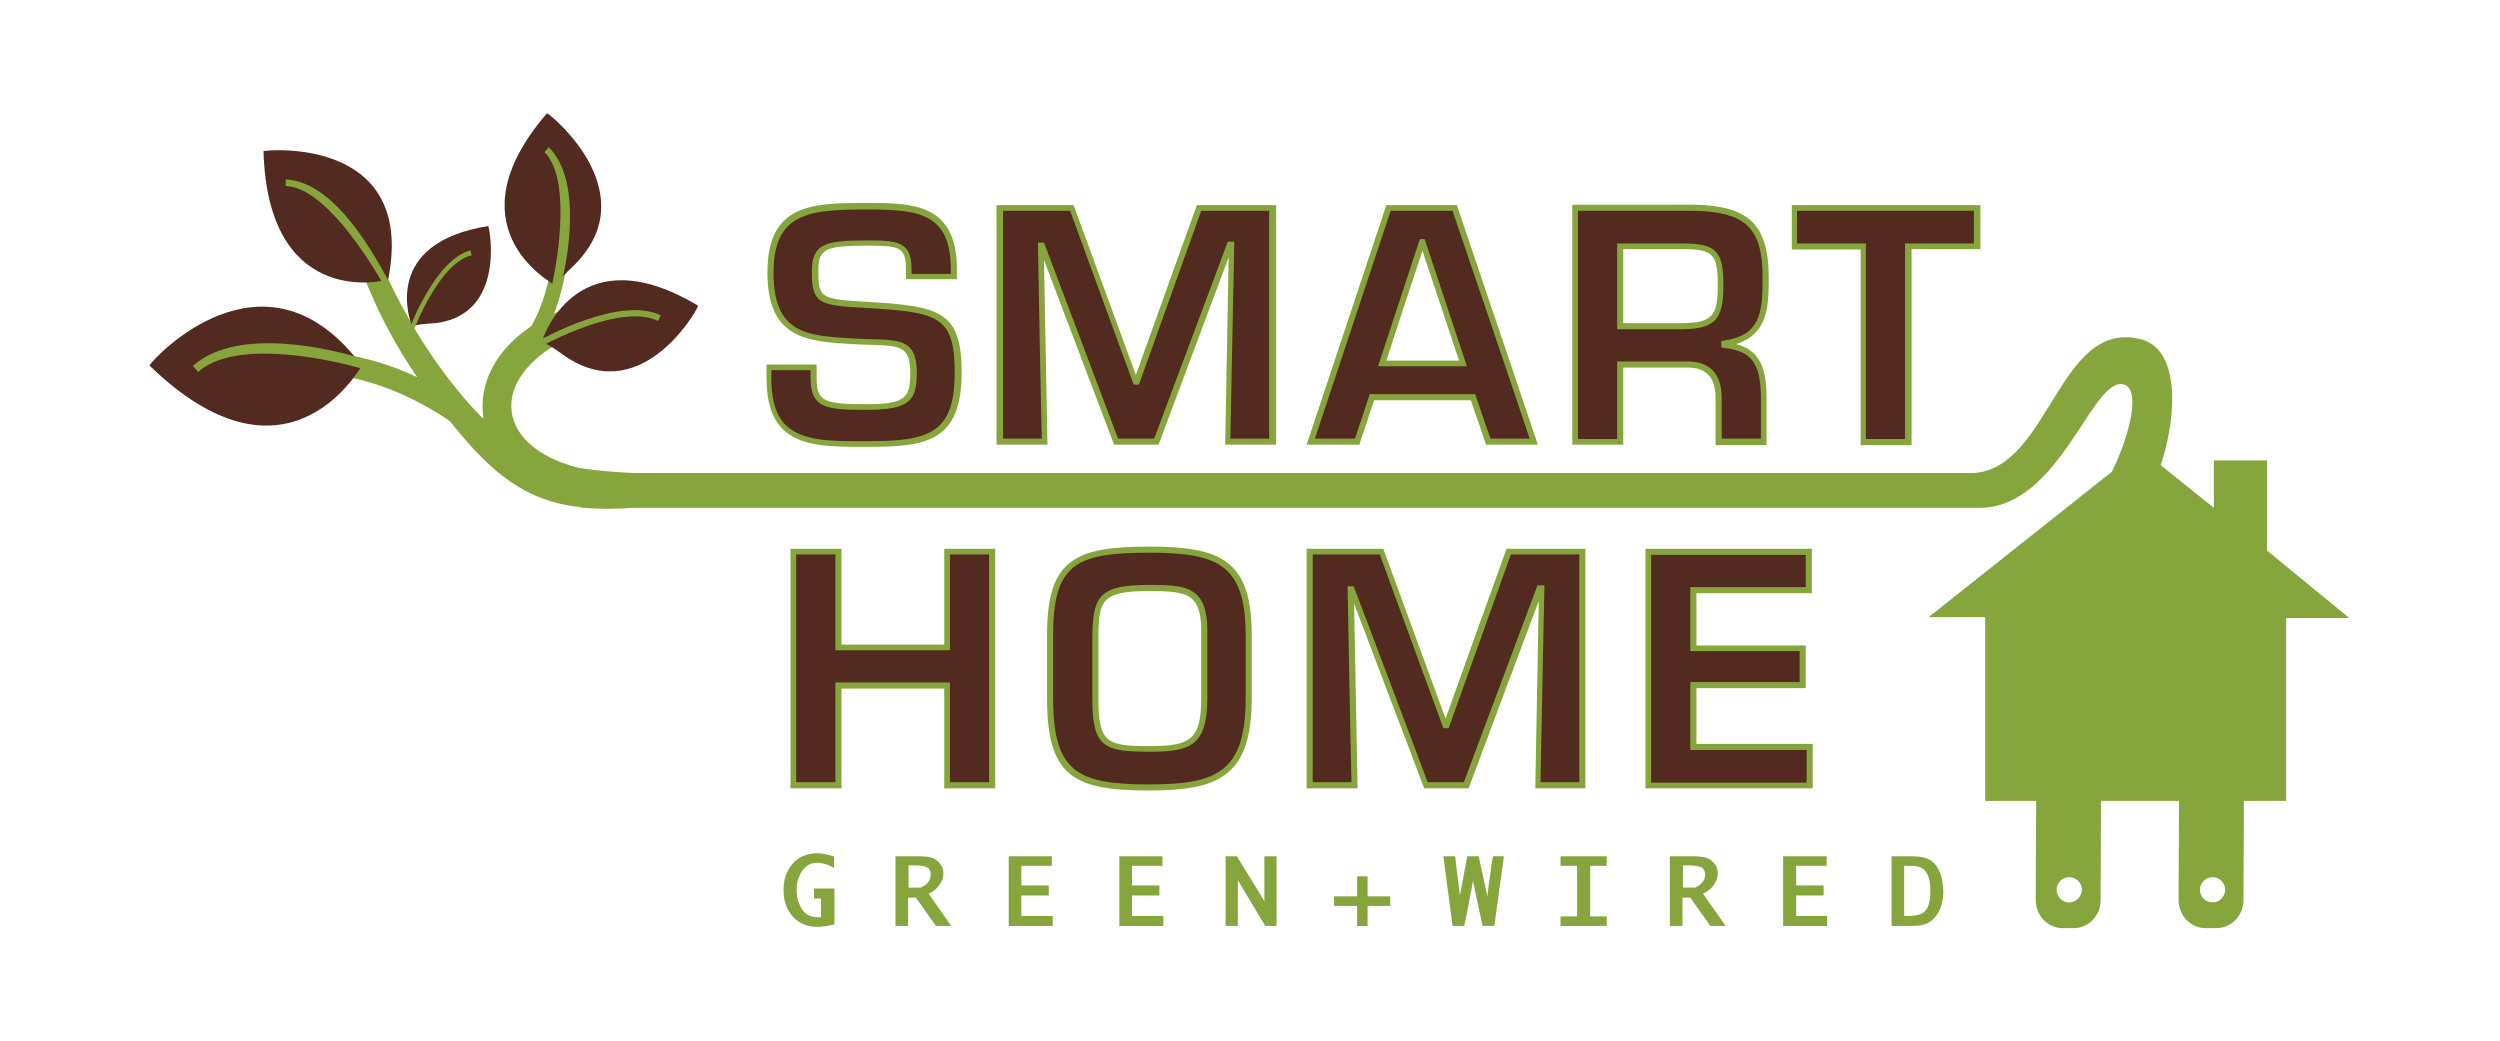
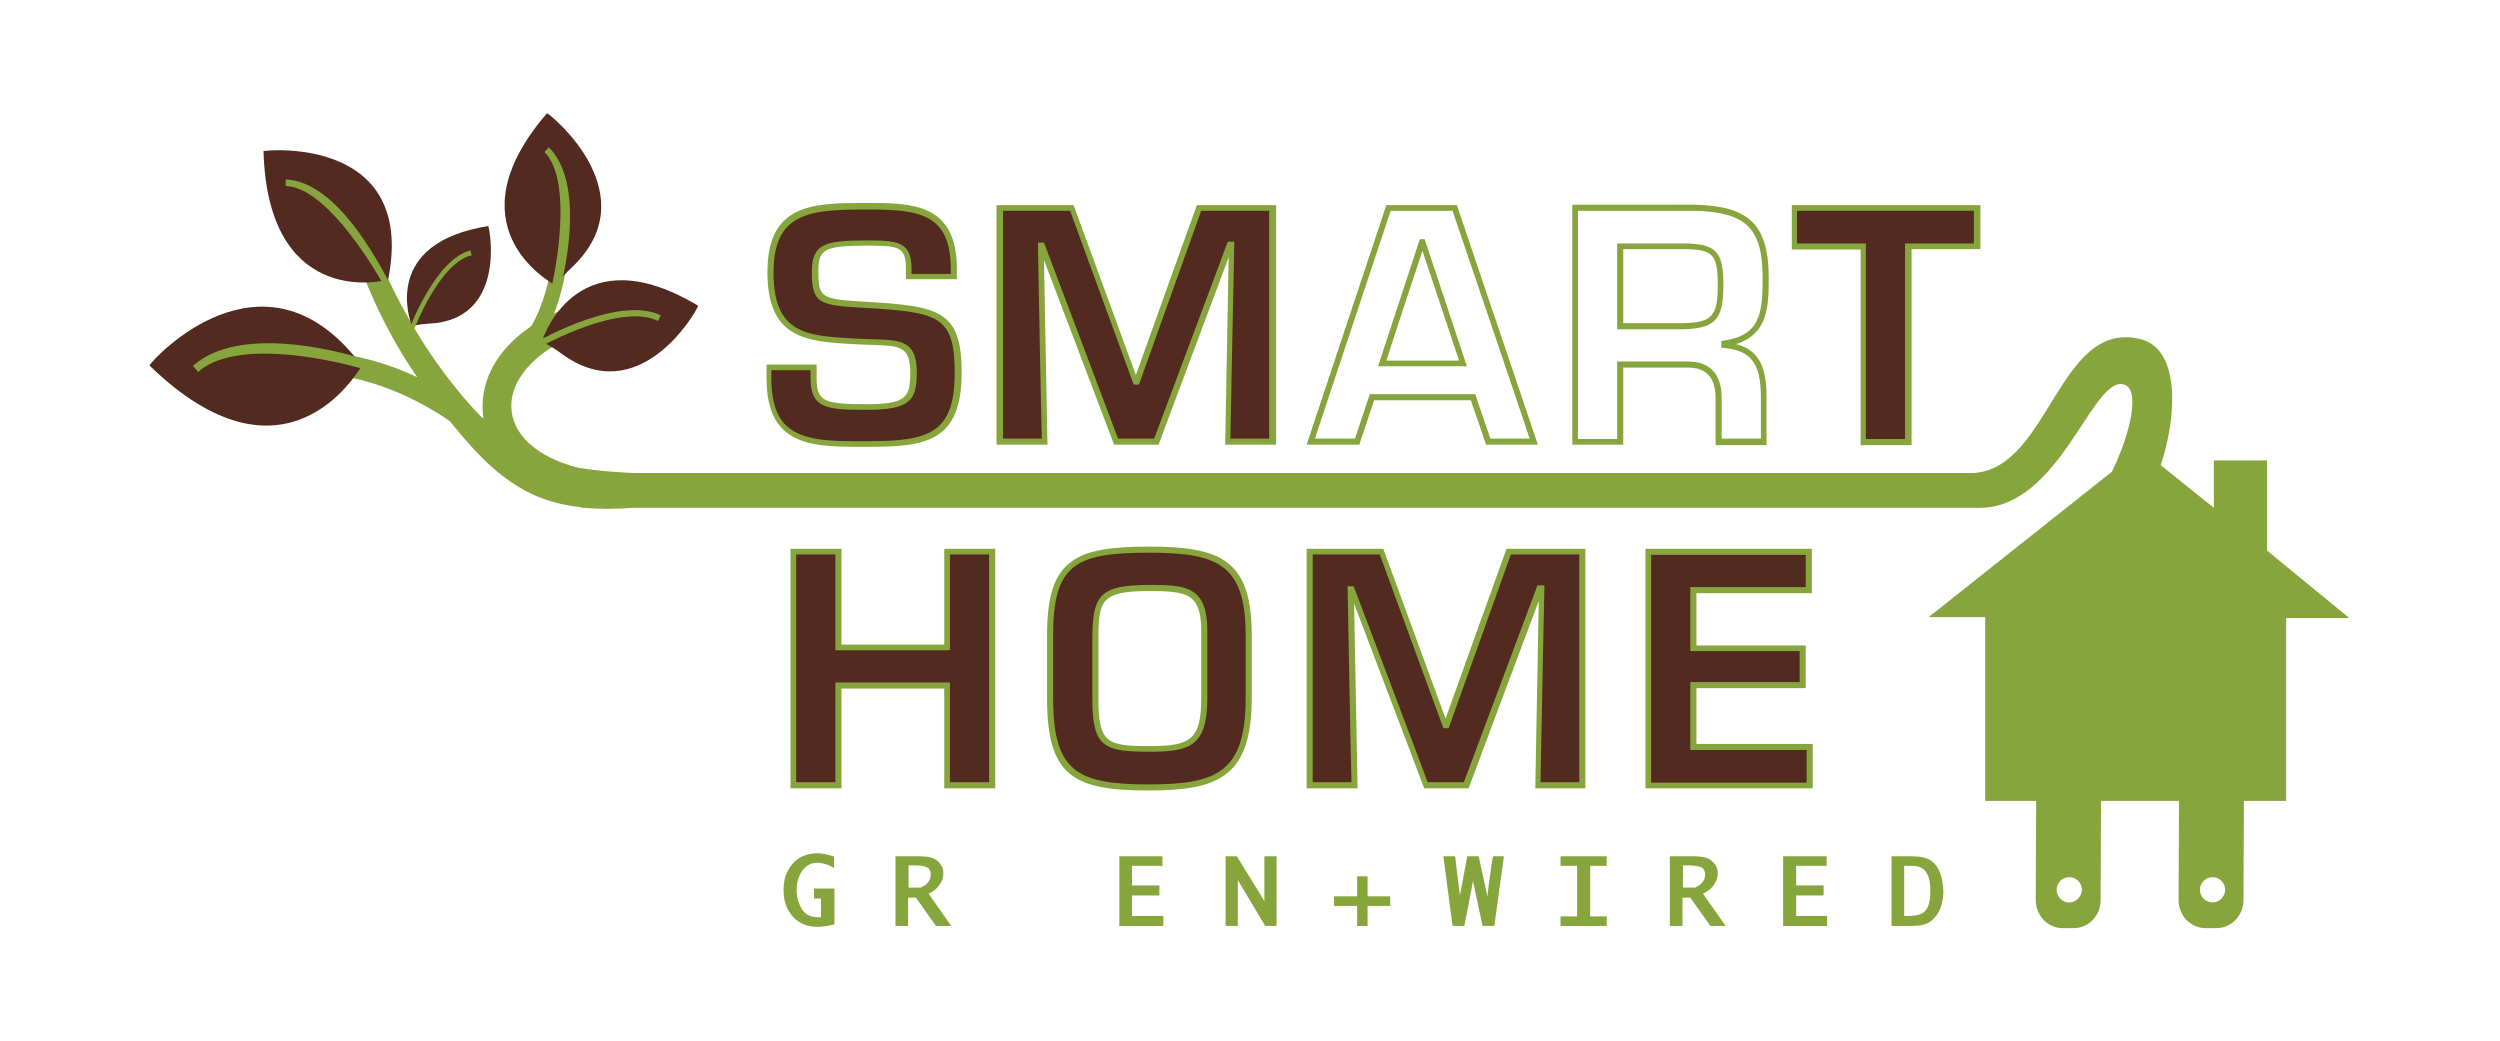
<svg xmlns="http://www.w3.org/2000/svg" version="1.1" id="Layer_1" x="0px" y="0px" viewBox="0 0 574 239" style="enable-background:new 0 0 574 239;" xml:space="preserve">
  <style type="text/css">
	.st0{fill:#87A53D;}
	.st1{fill:#522A1F;}
</style>
  <g>
    <g>
      <path class="st0" d="M520.5,126.4v-20.7h-12.2v10.9l-12.2-9.8c3.9-11.8,4.3-26.6-4.5-28.9c-18.9-4.9-21,29.6-38.4,30.7v0H145.5    c-4.8-0.2-9-0.6-12.7-1.2l0,0c-9.5-2.4-15.2-7.6-15.4-13.9c-0.2-7.1,6.8-14.1,17.4-17.4l-1.9-6.3c-13.7,4.2-22.3,13.5-22.1,23.8    c0,0.9,0.1,1.7,0.2,2.5c-0.1-0.1-0.3-0.2-0.4-0.3c-2.7-2.7-5.5-6-8.5-10c-10.6-14-16.6-30-16.6-30.2l-3.9,2.3    c0.2,0.6,4.3,14.5,14.2,28.7c-8.1-3.8-18.4-6.7-30.3-5.9l0.3,4.9c16.2-1.1,29.5,5.6,37.5,11.1c9.4,11.8,17.2,18.4,30.3,19.8v0.1    h0.6c3.3,0.3,7,0.3,11.1,0h309.4v0c18.1-0.2,25.5-29.5,32.6-28.4c4.5,0.7,1.7,11.7-2.4,20.1l-42.1,33.4l13,0v42.2h11.7    c0,0,0,0,0,0l-0.1,22.8c0,1.7,0.7,3.4,1.9,4.6c1.2,1.2,2.7,1.8,4.3,1.8l2.5,0c3.4,0,6.2-2.8,6.2-6.4l0.1-22.8c0,0,0,0,0,0h17.9    c0,0.7-0.1,22.8-0.1,22.8c0,1.7,0.7,3.4,1.9,4.6c1.2,1.2,2.7,1.8,4.3,1.8c0,0,2.5,0,2.5,0c3.4,0,6.2-2.9,6.2-6.4    c0,0,0.1-22.8,0.1-22.8h9.7v-42l14.5,0L520.5,126.4z M475.1,207.2c-1.6,0-2.9-1.3-2.9-2.9c0-1.6,1.3-2.9,2.9-2.9    c1.6,0,2.9,1.3,2.9,2.9C478,205.8,476.7,207.2,475.1,207.2 M508,207.2c-1.6,0-2.9-1.3-2.9-2.9c0-1.6,1.3-2.9,2.9-2.9    c1.6,0,2.9,1.3,2.9,2.9C510.9,205.8,509.6,207.2,508,207.2" />
      <path class="st0" d="M126.9,51.8c1,22.8-12.1,31.8-12.6,32.2l1.9,2.9c0.6-0.4,15.2-10.4,14.2-35.3L126.9,51.8z" />
      <path class="st1" d="M125.6,26c1.5,0.8,23.1,18.9,5.7,35.4c-1.4,1.3-2.5,2.5-3.6,4.2C125.6,64.5,103.5,51.6,125.6,26" />
      <path class="st0" d="M125,34.9c5.7,5.7,3.7,22.3,1.3,32.6l2.8-3.2c1.2-5.2,4.6-22.8-3.1-30.5L125,34.9z" />
      <path class="st1" d="M34.3,83.9c1.2-1.9,26-28.6,47.8-1.2c1.5,1.9-0.7-0.7,1.3,0.7C81.9,86.1,65.2,113.9,34.3,83.9" />
      <path class="st0" d="M44.3,84l1.2,1.4c7.7-6.9,26.6-4.1,39.6-0.2l-1.8-2.8C76.8,80.3,54.7,74.7,44.3,84" />
      <path class="st1" d="M112.1,51.9c0.5,1.2,4,21.5-13.5,22.4c-1.4,0.1-2.6,0.2-4,0.6C94,73.4,87.7,55.8,112.1,51.9" />
      <path class="st0" d="M94,75.4l1,0.4c0.1-0.2,5.8-15.4,13.3-17.2l-0.3-1.1C100.1,59.5,94.3,74.8,94,75.4" />
      <path class="st1" d="M60.5,34.7c1.8-0.4,35.5-3,28.5,30.1c-0.4,1.9-0.4-2.6,0-0.6C86.6,65,61.5,69.8,60.5,34.7" />
      <path class="st0" d="M65.6,42.7C73.9,43,83.8,57.3,90.1,69l-0.3-3.4c-3.7-6.9-12.8-23.9-24.2-24.4L65.6,42.7z" />
      <path class="st1" d="M160.3,70.2c-0.5,1.6-13.7,24.2-31.5,10.9c-1.4-1-2.7-1.9-4.4-2.6C125,76.3,133.3,54,160.3,70.2" />
      <path class="st0" d="M123.4,78.4l0.7,1.2c0.2-0.1,18.3-10.2,27-5.9l0.6-1.3C142.3,67.8,124.2,77.9,123.4,78.4" />
      <g>
        <path class="st0" d="M186.7,206.3h1.8v4.3c-0.3,0-0.6,0-0.6,0c-1.8,0-3-0.6-3.8-1.9c-0.8-1.3-1.2-2.8-1.2-4.4     c0-1.2,0.2-2.3,0.7-3.3c0.4-1,1-1.7,1.7-2.2c0.7-0.5,1.4-0.7,2.3-0.7c1.1,0,2.3,0.3,3.4,0.9l0.5,0.3v-2.6l-0.2-0.1     c-1.3-0.4-2.6-0.7-3.6-0.7c-1.4,0-2.8,0.3-4,1c-1.2,0.7-2.1,1.7-2.8,3c-0.7,1.3-1,2.8-1,4.4c0,1.7,0.3,3.2,1,4.5     c0.7,1.3,1.6,2.3,2.8,3c1.2,0.7,2.5,1,4.1,1c1.1,0,2.2-0.2,3.5-0.5l0.3-0.1v-8.2h-4.7V206.3z" />
        <path class="st0" d="M215,204c0.5-0.5,0.9-1.1,1.2-1.7c0.3-0.6,0.4-1.3,0.4-1.9c0-0.7-0.2-1.4-0.7-2c-0.4-0.6-1-1.1-1.8-1.4     c-0.8-0.3-1.9-0.4-3.5-0.4h-5v16h2.9v-6.5h1.8c0.2,0.3,4.6,6.5,4.6,6.5h3.5c0,0-4.8-6.9-5.2-7.4C214,204.8,214.6,204.4,215,204z      M213.7,200.8c0,0.4-0.1,0.7-0.2,1.1c-0.2,0.4-0.4,0.7-0.7,1c-0.3,0.3-0.8,0.6-1.4,0.9h-2.8v-5.1h1.4c1.5,0,2.5,0.2,3.1,0.6     C213.5,199.7,213.7,200.2,213.7,200.8z" />
-         <polygon class="st0" points="234.5,205.6 240.8,205.6 240.8,203.3 234.5,203.3 234.5,198.8 241.5,198.8 241.5,196.6 231.6,196.6      231.6,212.6 241.7,212.6 241.7,210.3 234.5,210.3    " />
        <polygon class="st0" points="259.9,205.6 266.2,205.6 266.2,203.3 259.9,203.3 259.9,198.8 266.9,198.8 266.9,196.6 257,196.6      257,212.6 267.1,212.6 267.1,210.3 259.9,210.3    " />
        <path class="st0" d="M290.4,207.1C290.4,207.1,290.4,207,290.4,207.1c0-0.1-6.3-10.3-6.3-10.3l-0.1-0.2h-2.6v16h2.8v-10.4     c0,0,0-0.1,0-0.1c0.1,0.1,0.2,0.3,0.2,0.3c0,0,6.1,10.2,6.1,10.2h2.6v-16h-2.8V207.1z" />
        <polygon class="st0" points="314,201.2 311.6,201.2 311.6,205.8 306.3,205.8 306.3,208 311.6,208 311.6,212.6 314,212.6 314,208      319.2,208 319.2,205.8 314,205.8    " />
        <path class="st0" d="M341.5,205.8c-0.5-2.3-2-9.2-2-9.2h-2.6c0,0-1.5,7.8-1.7,9c-0.3-2.1-1.1-9-1.1-9h-2.7l2.1,16h2.7     c0,0,1.9-9.6,2-10.3c0.4,1.9,2.2,10.3,2.2,10.3h2.7l2.2-16h-2.5C342.7,196.6,341.6,204.5,341.5,205.8z" />
        <polygon class="st0" points="358.3,198.8 362.1,198.8 362.1,210.4 358.3,210.4 358.3,212.6 368.9,212.6 368.9,210.4 365.1,210.4      365.1,198.8 368.9,198.8 368.9,196.6 358.3,196.6    " />
        <path class="st0" d="M392.8,204c0.5-0.5,0.9-1.1,1.2-1.7c0.3-0.6,0.4-1.3,0.4-1.9c0-0.7-0.2-1.4-0.7-2c-0.4-0.6-1-1.1-1.8-1.4     c-0.8-0.3-1.9-0.4-3.5-0.4h-5v16h2.9v-6.5h1.8c0.2,0.3,4.6,6.5,4.6,6.5h3.5c0,0-4.8-6.9-5.2-7.4     C391.8,204.8,392.4,204.4,392.8,204z M391.5,200.8c0,0.4-0.1,0.7-0.2,1.1c-0.2,0.4-0.4,0.7-0.7,1c-0.3,0.3-0.8,0.6-1.4,0.9h-2.8     v-5.1h1.4c1.5,0,2.5,0.2,3.1,0.6C391.3,199.7,391.5,200.2,391.5,200.8z" />
        <polygon class="st0" points="412.4,205.6 418.7,205.6 418.7,203.3 412.4,203.3 412.4,198.8 419.4,198.8 419.4,196.6 409.4,196.6      409.4,212.6 419.5,212.6 419.5,210.3 412.4,210.3    " />
        <path class="st0" d="M445.4,200.3c-0.5-1.2-1.2-2.2-2.2-2.8c-1-0.6-2.4-0.9-4.4-0.9h-4.5v16h4.5c2,0,3.4-0.3,4.4-1     c0.9-0.7,1.7-1.6,2.2-2.8c0.5-1.2,0.8-2.6,0.8-4.2C446.1,203,445.9,201.5,445.4,200.3z M437.2,198.8h1.4c1.3,0,2.3,0.2,2.8,0.6     c0.6,0.4,1,1,1.3,1.7c0.3,0.7,0.5,1.8,0.5,3.3c0,1.5-0.1,2.6-0.4,3.4c-0.3,0.8-0.7,1.4-1.3,1.8c-0.6,0.4-1.6,0.7-3.1,0.7h-1.2     V198.8z" />
      </g>
      <path class="st1" d="M186.9,84.3v2.5c0,6.2,2.6,6.6,12.2,6.6c9.4,0,10.7-1.7,10.7-7.9c0-7.7-4.1-6.7-12.1-7.1    c-11.6-0.7-20.8-0.3-20.8-15.9c0-14.7,9.3-15.2,22.2-15.2c11,0,19.9,0.4,19.9,14.5v1.7h-10.3v-1.7c0-5.8-2.4-6-9.6-6    c-10.2,0-11.9,1-11.9,6.7c0,6.6,1.4,6.8,11.8,7.4c16.5,1,21,1.9,21,15.5c0,15.1-7.2,16.4-21,16.4c-11.9,0-22.5,0.4-22.5-15v-2.5    H186.9z" />
      <path class="st0" d="M176.2,62.5c0,15.3,9,15.9,19.4,16.5l2,0.1c0,0,2.9,0.1,2.9,0.1c6,0.2,8.5,0.3,8.5,6.3c0,5.8-1,7.3-10,7.3    c-9.6,0-11.5-0.5-11.5-5.9v-3.2H176v3.2c0,5.3,1.2,9.1,3.7,11.6c4.1,4.1,11.2,4.1,18.6,4.1h0.8c13.5,0,21.7-1.1,21.7-17.1    c0-14.2-5.2-15.2-21.7-16.2c-10.4-0.6-11.2-0.8-11.2-6.8c0-5.1,0.9-6.1,11.2-6.1c7.2,0,8.9,0.2,8.9,5.3v2.4h11.7v-2.4    c0-15.1-10.5-15.1-20.6-15.1C186.8,46.6,176.2,46.6,176.2,62.5 M210.5,85.5c0-7.3-3.7-7.4-9.8-7.6l-2.9-0.1l-2-0.1    c-10.5-0.6-18.2-1-18.2-15.1c0-13.8,8.2-14.5,21.5-14.5c12,0,19.2,0.9,19.2,13.8v1h-9v-1c0-6.4-3-6.7-10.3-6.7    c-10,0-12.6,0.9-12.6,7.4c0,7.4,2.1,7.5,12.4,8.1c16.5,1,20.4,1.7,20.4,14.9c0,14.2-6.2,15.7-20.3,15.7h-0.8    c-7.2,0-13.9,0-17.7-3.7c-2.2-2.2-3.3-5.7-3.3-10.6V85h9v1.8c0,7,3.7,7.3,12.8,7.3C208.9,94.1,210.5,92,210.5,85.5" />
      <polygon class="st1" points="265.4,101.4 256.2,101.4 239.1,56.4 238.9,56.4 239.8,101.4 229.5,101.4 229.5,47.7 246,47.7     260.6,87.6 260.9,87.6 275.2,47.7 292.1,47.7 292.1,101.4 281.8,101.4 282.7,56.2 282.3,56.2   " />
      <path class="st0" d="M274.8,47.1c0,0-13.1,36.4-14,39c-0.9-2.5-14.3-39-14.3-39h-17.7v55h11.7c0,0-0.7-36.8-0.8-42.4    c2,5.3,16.1,42.4,16.1,42.4h10.2c0,0,14.3-38.2,16.1-43c-0.1,5.1-0.8,43-0.8,43h11.7v-55H274.8z M291.4,48.4v52.3h-8.9    c0-1.3,0.9-45.2,0.9-45.2h-1.5c0,0-16.6,44.4-16.9,45.2h-8.3c-0.3-0.9-17-45-17-45h-1.4c0,0,0.8,43.7,0.9,45h-8.9V48.4h15.4    c0.3,0.9,14.6,39.9,14.6,39.9h1.2c0,0,14-39,14.3-39.9H291.4z" />
-       <path class="st1" d="M315,91.3l-3.4,10.2H301l17.8-53.7H334l18.2,53.7h-10.5l-3.5-10.2H315z M326.7,55.6h-0.1l-9.2,27.9h18.5    L326.7,55.6z" />
      <path class="st0" d="M318.3,47.1l-18.3,55h12.1c0,0,3.1-9.3,3.4-10.2h22.2c0.3,0.8,3.5,10.2,3.5,10.2h11.9l-18.6-55H318.3z     M333.5,48.4c0.3,0.9,17.2,50.6,17.7,52.3h-9c-0.3-0.8-3.5-10.2-3.5-10.2h-24.2c0,0-3.1,9.3-3.4,10.2h-9.2    c0.6-1.7,17.1-51.5,17.4-52.3H333.5z" />
      <path class="st0" d="M326,54.9l-9.6,29.2h20.4l-9.7-29.2H326z M326.6,57.6c1,2.9,7.9,23.7,8.4,25.2h-16.7    C318.8,81.2,325.6,60.5,326.6,57.6" />
-       <path class="st1" d="M372,83.7v17.8h-10.3V47.7h27.4c11.7,0.3,16.3,3.9,16.3,16.1c0,7.9-0.4,13.7-9.5,15.1v0.3    c7.3,0.6,9.1,4.6,9.1,12.2v10h-10.3v-10c0-4.5-1.9-7.7-6.8-7.7H372z M385.6,74.9c7.6,0,9.5-1.5,9.5-9.4c0-7.6-1.4-8.9-8.7-8.9H372    v18.3H385.6z" />
      <path class="st0" d="M361,47.1v55h11.7V84.4h15.1c4.1,0.1,6.1,2.4,6.1,7.1v10.7h11.7V91.4c0-6.5-1.3-10.9-7-12.4    c7.4-2.3,7.5-8.8,7.5-15.2c0-12.1-4.4-16.5-16.9-16.8H361z M389.1,48.4c11.8,0.3,15.6,4,15.6,15.4c0,8.2-0.6,13.2-8.9,14.4    l-0.6,0.1v1.5l0.6,0.1c6.3,0.6,8.5,3.5,8.5,11.5v9.3h-9v-9.3c0-5.4-2.6-8.3-7.5-8.4h-16.5v17.8h-9V48.4H389.1z" />
      <path class="st0" d="M371.3,55.9v19.7h14.3c8.1,0,10.1-2,10.1-10.1c0-7.9-1.7-9.6-9.4-9.6H371.3z M386.3,57.2c7,0,8.1,1.1,8.1,8.3    c0,7.3-1.4,8.7-8.8,8.7h-12.9v-17H386.3z" />
      <polygon class="st1" points="438.1,101.4 427.8,101.4 427.8,56.5 412.1,56.5 412.1,47.7 453.9,47.7 453.9,56.5 438.1,56.5   " />
      <path class="st0" d="M411.4,47.1v10.2h15.8v44.9h11.7V57.2h15.8V47.1H411.4z M453.2,48.4v7.5h-15.8v44.9h-9V55.9h-15.8v-7.5H453.2    z" />
      <polygon class="st1" points="227.8,180.3 217.5,180.3 217.5,157.4 192.5,157.4 192.5,180.3 182.2,180.3 182.2,126.6 192.5,126.6     192.5,148.6 217.5,148.6 217.5,126.6 227.8,126.6   " />
      <path class="st0" d="M216.8,126v22h-23.6v-22h-11.7V181h11.7v-22.9h23.6V181h11.7V126H216.8z M227.1,127.3v52.3h-9v-22.9h-26.3    v22.9h-9v-52.3h9v22h26.3v-22H227.1z" />
      <path class="st1" d="M286.7,145.8v14.5c0,17.2-6.7,20.5-22.9,20.5c-16.6,0-22.7-2.9-22.7-20.5v-14.5c0-16.7,5.7-19.6,22.7-19.6    C279.3,126.2,286.7,128.6,286.7,145.8 M251.4,145.8v14.5c0,10.7,2.1,11.7,12.4,11.7c9.4,0,12.6-1.3,12.6-11.7v-14.5    c0.2-10.1-3.4-10.8-12.6-10.8C252.7,135,251.6,137.3,251.4,145.8" />
      <path class="st0" d="M240.4,145.8v14.5c0,18,6.1,21.2,23.4,21.2c16,0,23.6-3.2,23.6-21.2v-14.5c0-17.4-7.3-20.3-23.6-20.3    C246.6,125.5,240.4,128.6,240.4,145.8 M241.8,160.3v-14.5c0-16.3,5.2-18.9,22-18.9c15.7,0,22.2,2.6,22.2,18.9v14.5    c0,17-6.6,19.8-22.2,19.8C247.3,180.1,241.8,177.2,241.8,160.3" />
      <path class="st0" d="M250.8,145.8v14.5c0,11.2,2.5,12.3,13.1,12.3c9.2,0,13.3-1.2,13.3-12.3v-14.5c0.1-4.6-0.6-7.4-2.3-9.1    c-2.2-2.3-6-2.4-11-2.4C252.5,134.3,251,136.7,250.8,145.8 M263.8,135.7c5.5,0,8.4,0.3,10.1,2c1.4,1.4,2,3.9,1.9,8.1v14.5    c0,9.6-2.5,11-11.9,11c-9.9,0-11.7-0.8-11.7-11v-14.5C252.3,138,252.9,135.7,263.8,135.7" />
      <polygon class="st1" points="336.6,180.3 327.3,180.3 310.3,135.3 310.1,135.3 311,180.3 300.6,180.3 300.6,126.6 317.2,126.6     331.8,166.5 332.1,166.5 346.4,126.6 363.3,126.6 363.3,180.3 353,180.3 353.8,135.1 353.5,135.1   " />
      <path class="st0" d="M345.9,126c0,0-13.1,36.4-14,39c-0.9-2.5-14.3-39-14.3-39H300V181h11.7c0,0-0.7-36.8-0.8-42.4    c2,5.3,16.1,42.4,16.1,42.4h10.2c0,0,14.3-38.3,16.1-43c-0.1,5.1-0.8,43-0.8,43H364V126H345.9z M362.6,127.3v52.3h-8.9    c0-1.3,0.9-45.2,0.9-45.2H353c0,0-16.6,44.4-16.9,45.2h-8.3c-0.3-0.9-17-45-17-45h-1.4c0,0,0.8,43.7,0.9,45h-8.9v-52.3h15.4    c0.3,0.9,14.6,39.9,14.6,39.9h1.2c0,0,14-39,14.3-39.9H362.6z" />
      <polygon class="st1" points="388.8,148.8 413.9,148.8 413.9,157.3 388.8,157.3 388.8,171.5 415.5,171.5 415.5,180.3 378.5,180.3     378.5,126.6 415.3,126.6 415.3,135.4 388.8,135.4   " />
      <path class="st0" d="M377.8,126V181h38.4v-10.2h-26.7V158h25.1v-9.8h-25.1v-12H416V126H377.8z M414.6,127.3v7.5h-26.5v14.7h25.1    v7.1h-25.1v15.6h26.7v7.5h-35.7v-52.3H414.6z" />
    </g>
  </g>
  <g>
</g>
  <g>
</g>
  <g>
</g>
  <g>
</g>
  <g>
</g>
  <g>
</g>
</svg>